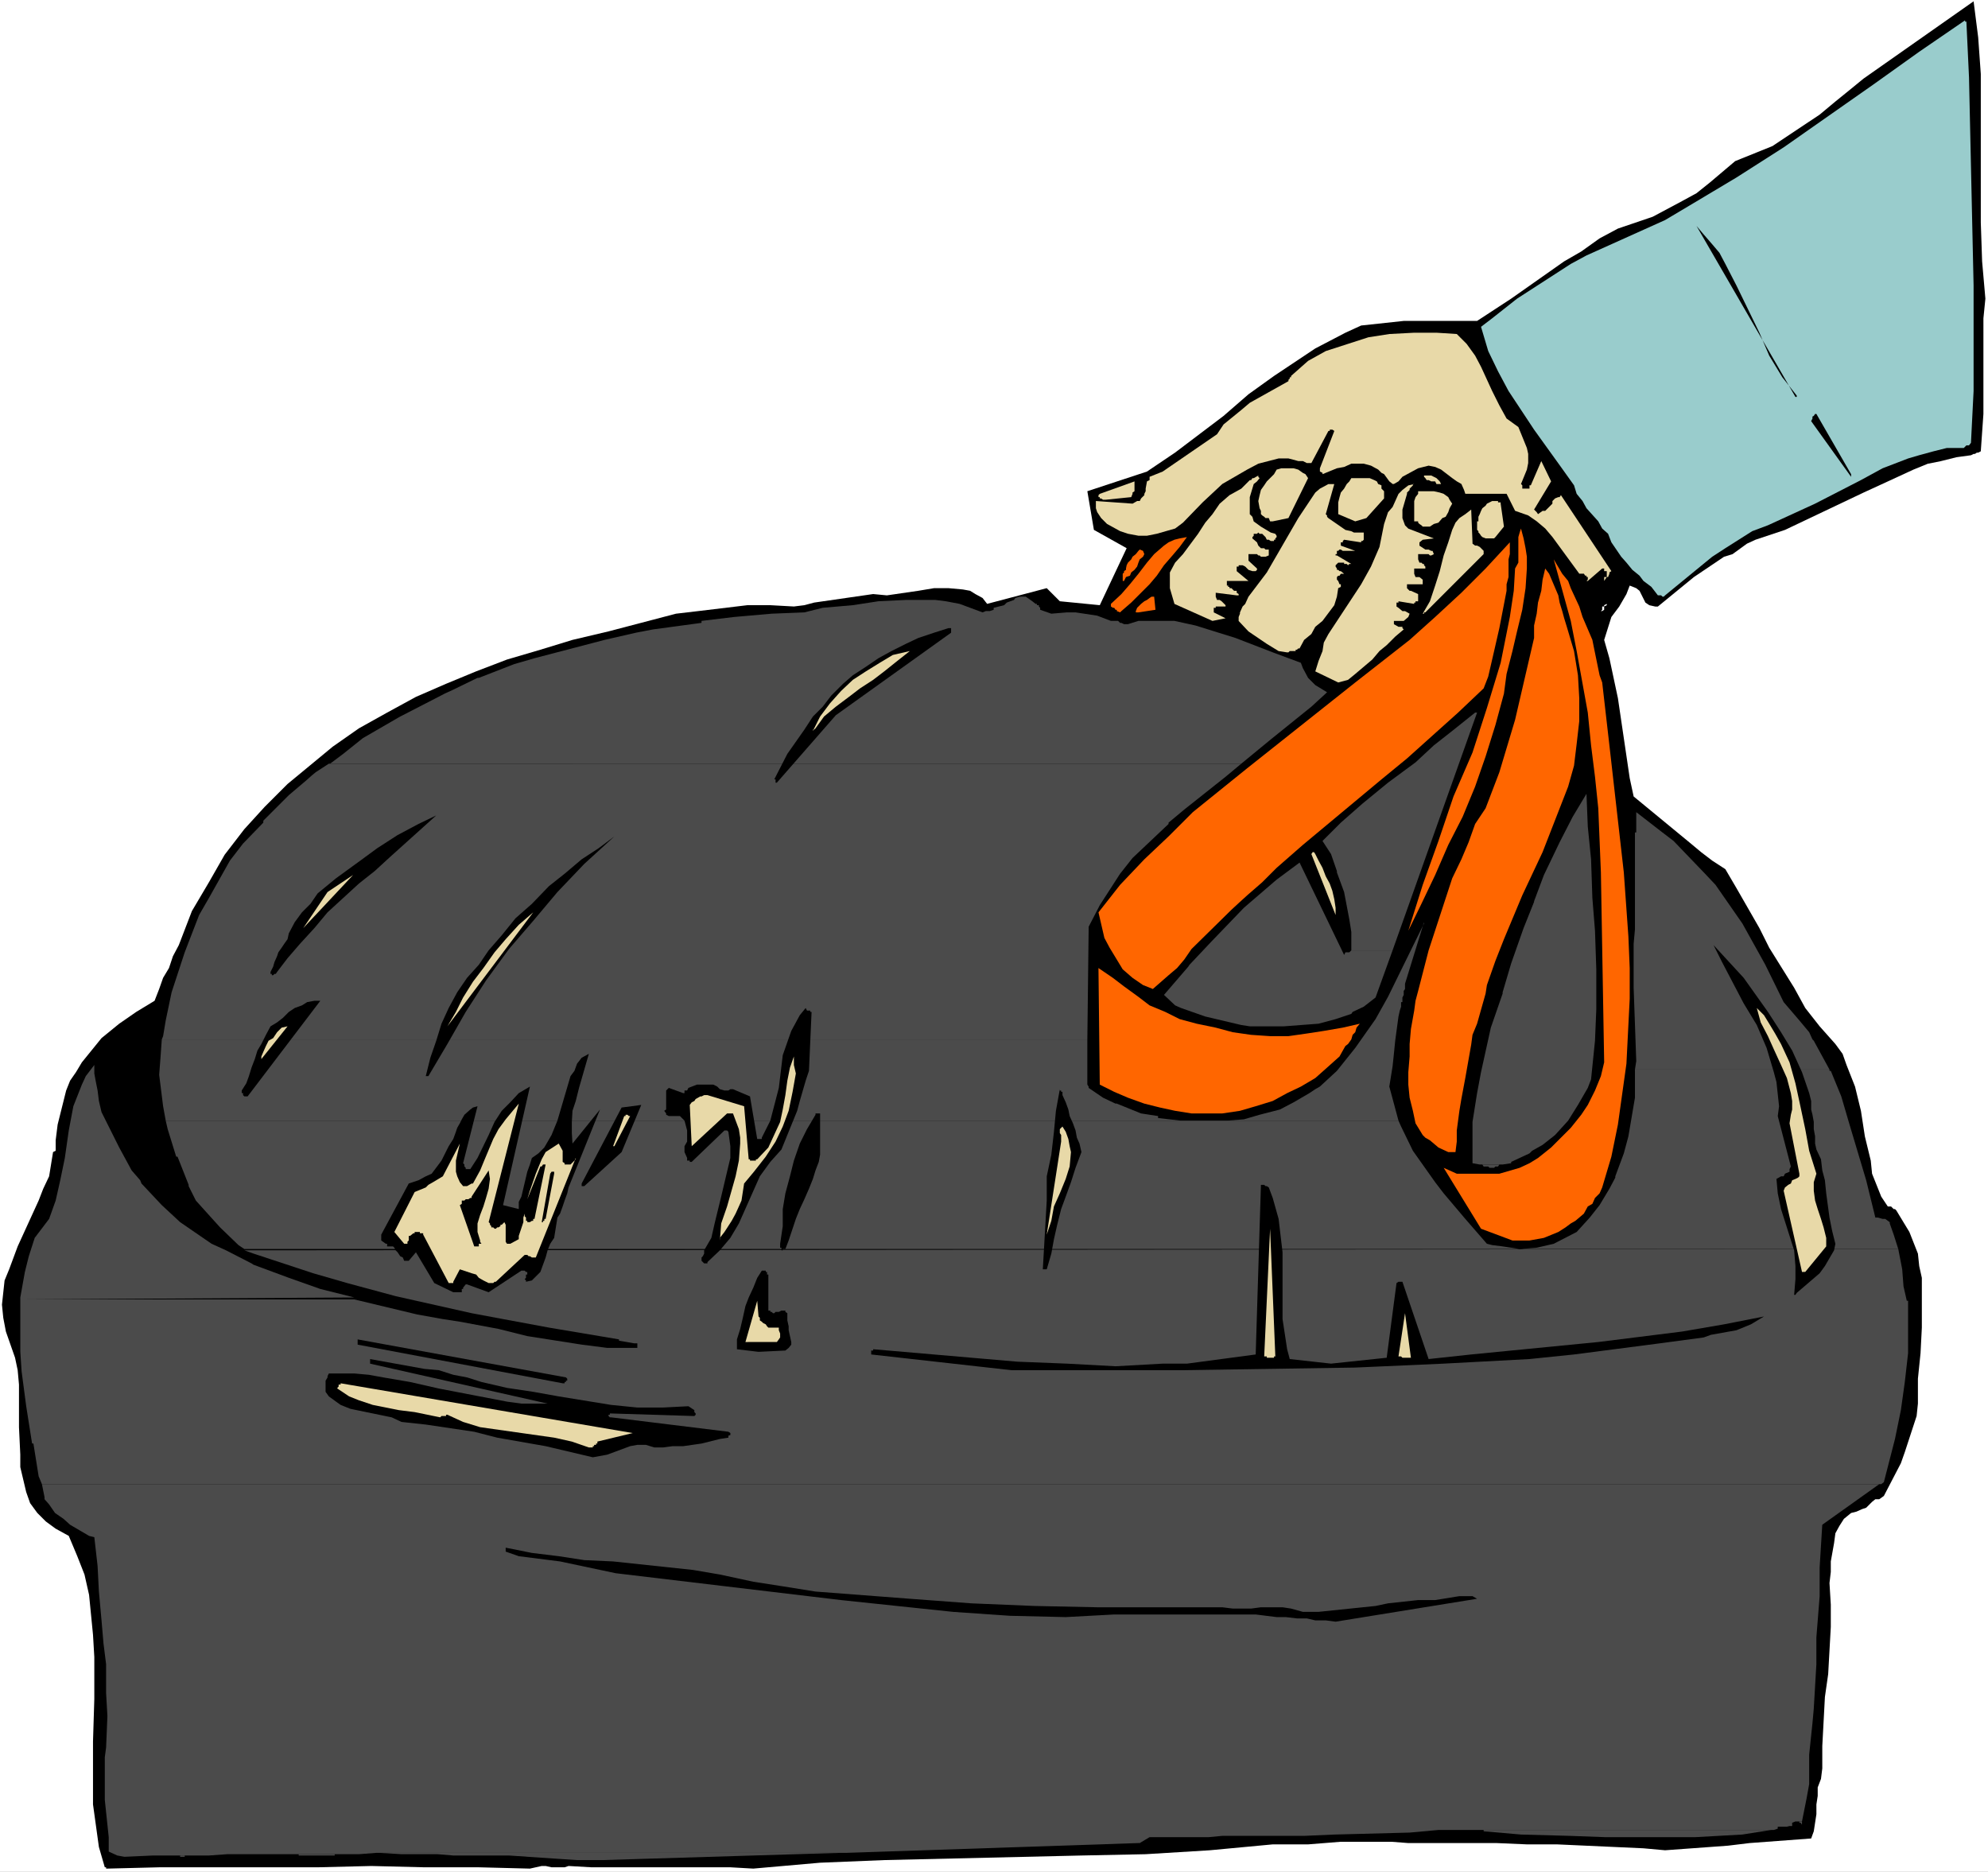
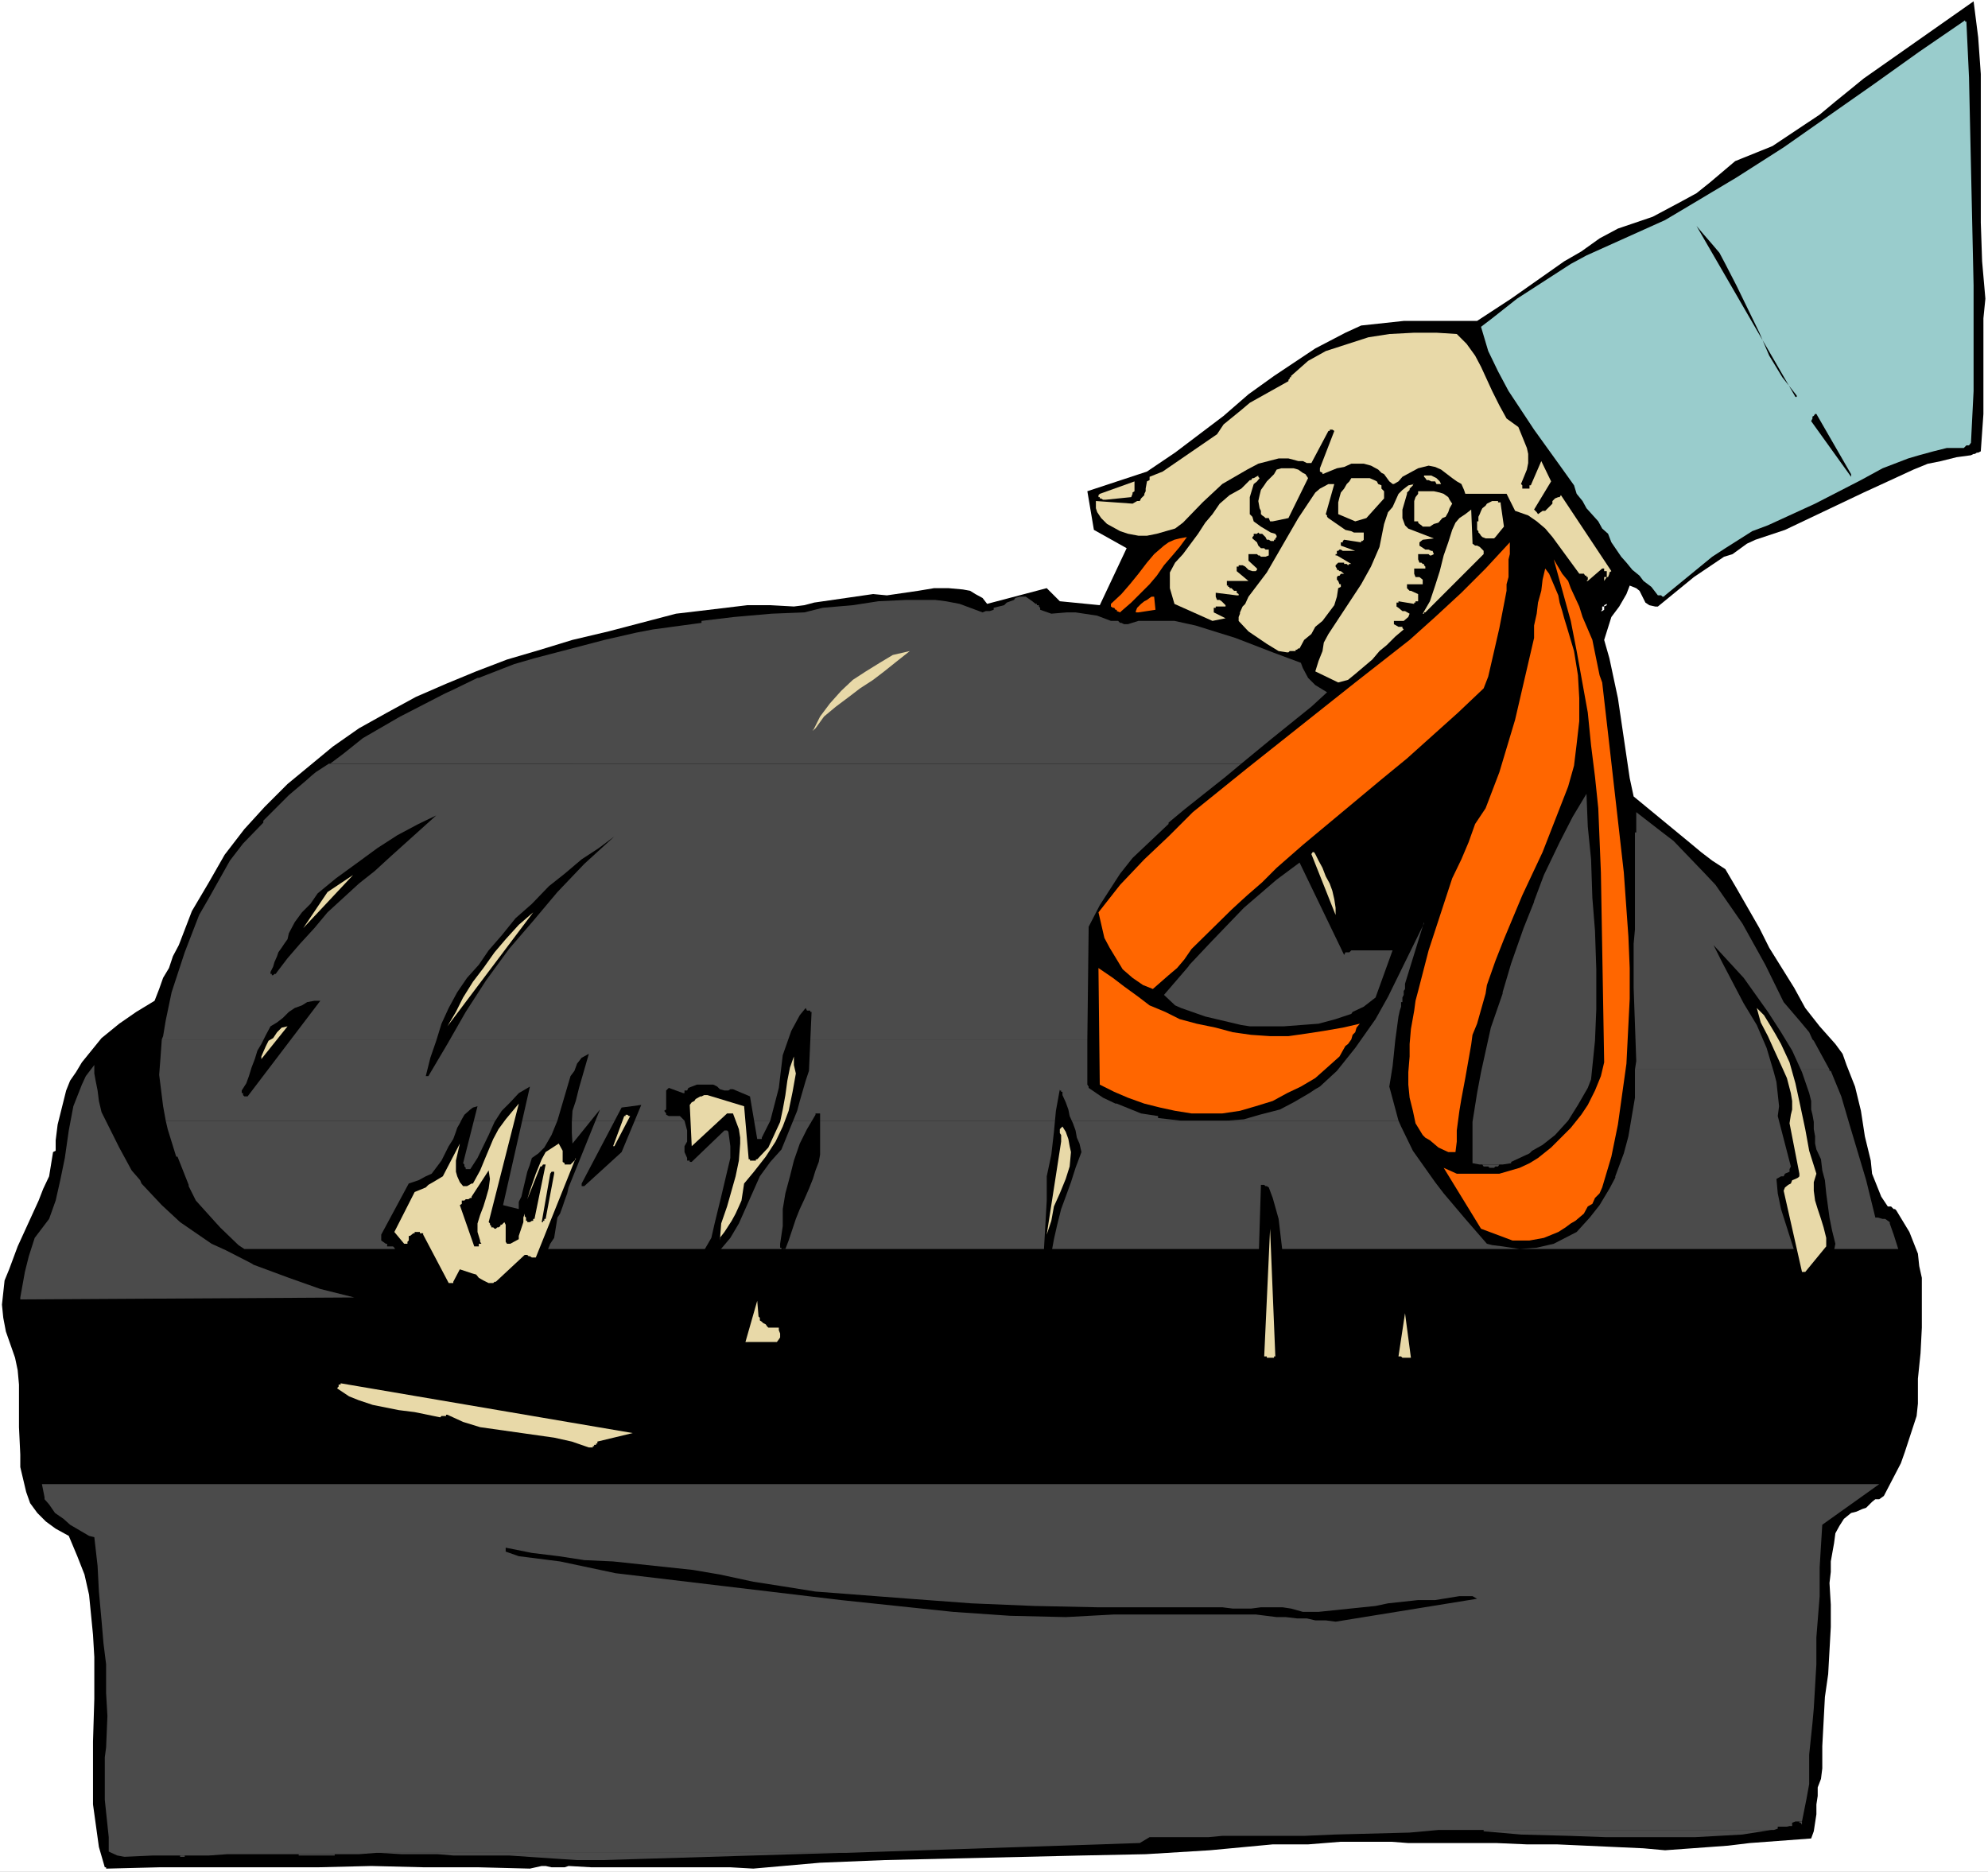
<svg xmlns="http://www.w3.org/2000/svg" xmlns:ns1="http://sodipodi.sourceforge.net/DTD/sodipodi-0.dtd" xmlns:ns2="http://www.inkscape.org/namespaces/inkscape" version="1.0" width="129.766mm" height="122.18mm" id="svg75" ns1:docname="Trash Can 48.wmf">
  <rect width="100%" height="100%" fill="#333333" stroke="none" />
  <ns1:namedview id="namedview75" pagecolor="#ffffff" bordercolor="#000000" borderopacity="0.25" ns2:showpageshadow="2" ns2:pageopacity="0.0" ns2:pagecheckerboard="0" ns2:deskcolor="#d1d1d1" ns2:document-units="mm" />
  <defs id="defs1">
    <pattern id="WMFhbasepattern" patternUnits="userSpaceOnUse" width="6" height="6" x="0" y="0" />
  </defs>
  <path style="fill:#ffffff;fill-opacity:1;fill-rule:evenodd;stroke:none" d="M 0,461.782 H 490.455 V 0 H 0 Z" id="path1" />
  <path style="fill:#000000;fill-opacity:1;fill-rule:evenodd;stroke:none" d="m 26.502,460.974 12.766,-0.323 h 39.107 l 13.251,-0.323 13.09,0.323 h 13.413 l 12.605,0.323 2.909,-0.646 h 0.97 l 1.454,0.323 h 3.232 l 0.97,-0.323 5.656,0.323 h 34.259 l 5.656,0.323 16.483,-1.454 15.837,-0.646 48.642,-1.131 15.837,-0.323 15.837,-0.969 15.514,-1.454 h 8.726 l 8.08,-0.646 h 12.443 l 4.202,0.323 h 21.816 l 7.434,0.323 h 7.434 l 21.331,0.969 5.333,0.485 15.514,-1.131 5.333,-0.646 15.19,-1.131 0.646,-1.777 0.646,-4.201 v -2.424 l 0.323,-2.1 v -2.1 l 0.808,-2.1 0.323,-2.585 v -5.494 l 0.646,-12.118 0.808,-5.655 0.646,-11.633 v -5.494 l -0.323,-5.332 0.323,-2.747 v -2.585 l 0.808,-4.524 0.323,-2.424 0.97,-1.777 1.131,-1.777 1.778,-1.454 1.293,-0.323 1.454,-0.646 0.97,-0.323 1.454,-1.454 0.808,-0.646 h 0.97 l 1.131,-0.808 4.202,-8.079 0.97,-2.747 2.909,-8.887 0.323,-3.07 v -6.14 l 0.646,-6.301 0.323,-6.301 v -12.28 l -0.646,-2.908 -0.323,-3.07 -2.101,-5.332 -3.232,-5.332 -0.323,-0.323 h -0.323 l -0.646,-0.646 h -0.808 l -1.616,-2.424 -2.262,-5.655 -0.323,-3.232 -1.454,-5.978 -0.97,-6.301 -1.454,-5.978 -2.101,-5.332 -0.97,-2.747 -1.778,-2.424 -3.878,-4.363 -3.555,-4.524 -2.747,-5.009 -6.141,-9.856 -2.424,-4.847 -5.656,-9.856 -2.747,-4.686 -3.232,-2.1 -2.747,-2.1 -2.909,-2.424 -13.736,-11.31 -0.97,-4.524 -2.909,-19.712 -2.101,-9.856 -1.293,-4.524 1.778,-5.655 1.939,-2.585 1.778,-3.07 0.808,-2.1 1.616,0.646 0.808,0.646 1.454,2.908 0.97,0.646 1.454,0.323 h 0.646 l 8.888,-7.271 7.434,-5.009 2.101,-0.646 3.555,-2.585 2.101,-0.969 7.272,-2.424 19.392,-9.21 5.979,-2.747 6.302,-2.908 3.555,-1.454 3.232,-0.646 3.878,-0.969 3.555,-0.485 0.646,-0.323 h 0.323 l 0.485,-0.323 h 0.323 l 0.646,-0.323 0.646,-9.21 V 78.526 l 0.485,-4.847 -0.808,-9.21 -0.323,-9.533 V 18.258 l -0.646,-9.048 -1.131,-8.887 -27.149,19.066 -3.555,2.908 -3.394,2.747 -3.878,3.232 -7.757,5.17 -3.878,2.585 -9.211,3.716 -6.302,5.332 -3.232,2.585 -3.555,1.939 -7.272,3.878 -8.565,2.908 -4.525,2.424 -4.525,3.232 -4.202,2.424 -13.09,9.21 -8.403,5.494 h -18.099 l -10.504,1.131 -3.878,1.777 -7.434,3.878 -10.181,6.786 -6.302,4.524 -6.141,5.332 -11.958,9.048 -6.949,4.686 -14.706,4.847 1.616,9.533 8.08,4.524 -6.626,14.057 -9.858,-0.969 -3.232,-3.232 -14.706,3.878 -1.131,-1.454 -1.778,-0.969 -1.293,-0.808 -1.778,-0.323 -3.555,-0.323 h -3.555 l -3.878,0.646 -7.757,1.131 -3.394,-0.323 -14.544,2.1 -2.424,0.646 -2.586,0.323 -5.818,-0.323 h -5.656 l -12.12,1.454 -5.494,0.646 -16.645,4.363 -8.888,2.1 -7.918,2.424 -8.242,2.424 -7.595,2.908 -7.434,3.07 -7.434,3.232 -7.11,3.878 -6.949,3.878 -6.464,4.524 -11.15,9.21 -5.656,5.655 -5.01,5.494 -4.848,6.301 -3.878,6.786 -4.202,7.109 -3.232,8.402 -1.454,2.747 -0.97,2.908 -1.454,2.424 -0.97,2.747 -1.131,2.908 -4.525,2.747 -4.202,2.908 -4.363,3.555 -4.848,5.978 -1.454,2.424 -1.454,2.1 -0.97,2.424 -2.101,8.402 -0.485,3.878 v 1.777 0.485 0.323 l -0.646,0.323 -0.97,5.978 -1.454,3.07 -1.131,2.908 -5.171,11.31 -2.101,5.655 -1.131,2.747 -0.646,5.978 0.323,3.232 0.646,3.393 1.131,3.232 1.131,3.232 0.646,3.07 0.323,3.555 v 10.502 l 0.323,6.786 v 3.07 l 1.454,6.14 0.97,2.747 1.778,2.424 2.101,2.1 2.424,1.777 3.232,1.777 2.101,5.009 1.778,4.524 1.131,5.009 0.97,9.856 0.323,5.494 v 10.341 l -0.323,10.502 v 15.511 l 1.454,10.502 1.454,5.009 h 0.323 v 0.323 z" id="path2" />
  <path style="fill:#4b4b4b;fill-opacity:1;fill-rule:evenodd;stroke:none" d="m 251.611,147.195 -1.131,0.323 -0.323,0.485 -1.778,0.646 -0.646,0.646 -2.586,0.646 v 0.485 l -0.97,0.323 h -0.646 -0.323 l -0.808,0.323 -5.656,-2.1 -3.394,-0.646 -2.586,-0.323 h -7.272 l -6.787,0.323 -6.302,0.969 -7.434,0.646 -4.525,1.131 -8.08,0.323 -9.211,0.808 -8.08,0.969 v 0.485 l -11.958,1.616 -4.202,0.808 -7.757,1.777 -17.291,4.524 -5.01,1.454 -8.726,3.393 h -0.323 l -5.979,2.908 -2.101,0.969 -10.342,5.332 -0.646,0.323 -9.211,5.332 -4.848,3.878 -3.232,2.424 H 306.232 l 7.272,-5.978 10.019,-8.079 3.878,-3.555 -2.909,-1.777 -1.778,-1.777 -1.293,-2.424 -0.485,-1.293 -6.949,-2.585 -9.211,-3.555 -9.858,-3.07 -5.171,-1.131 h -2.909 -2.101 -3.878 l -2.586,0.808 h -0.97 l -0.646,-0.323 h -0.323 l -0.485,-0.485 h -1.778 l -3.394,-1.293 -5.333,-0.808 h -2.101 l -3.878,0.323 -2.747,-0.969 v -0.485 l -0.323,-0.323 v -0.323 h -0.485 v -0.323 h -0.323 l -0.808,-0.646 -1.616,-1.131 z" id="path3" />
-   <path style="fill:#4b4b4b;fill-opacity:1;fill-rule:evenodd;stroke:none" d="m 363.923,175.794 -5.656,4.524 -4.525,3.555 -4.525,4.201 -6.787,5.009 -6.302,5.17 -5.333,4.686 -4.525,4.524 2.101,3.232 1.454,4.201 v 0.323 l 1.778,4.847 1.293,6.786 0.485,3.07 v 4.524 h 10.181 l 20.846,-58.652 z" id="path4" />
  <path style="fill:#4b4b4b;fill-opacity:1;fill-rule:evenodd;stroke:none" d="m 81.123,188.397 -3.232,2.1 -0.97,0.808 -1.454,1.293 -4.202,3.555 -6.302,6.301 v 0.485 l -5.01,5.17 -3.232,4.201 -5.171,9.21 -2.424,4.201 -3.555,9.21 -3.232,9.856 -1.454,6.948 -0.646,3.878 -0.323,0.808 H 268.256 l 0.323,-27.468 v -0.323 l 2.747,-5.332 5.01,-7.756 3.07,-3.878 8.888,-8.402 v -0.323 l 3.878,-3.232 10.181,-8.079 3.878,-3.232 z" id="path5" />
  <path style="fill:#4b4b4b;fill-opacity:1;fill-rule:evenodd;stroke:none" d="m 403.676,200.353 v 5.009 h -0.323 v 2.747 21.166 l -0.323,3.555 v 10.826 l 0.646,18.096 -0.323,2.1 h 47.995 l -3.878,-7.109 -0.323,-0.323 -0.808,-1.777 -2.424,-2.908 -3.878,-4.524 -4.525,-9.21 -5.656,-10.179 -6.626,-9.533 -2.586,-2.747 -7.757,-8.079 -2.747,-2.1 z" id="path6" />
  <path style="fill:#4b4b4b;fill-opacity:1;fill-rule:evenodd;stroke:none" d="m 39.915,256.42 -0.323,4.524 -0.323,4.201 0.97,7.756 0.646,3.555 H 345.016 l -2.262,-8.402 0.808,-5.009 0.323,-3.07 0.323,-3.232 0.808,-5.978 0.323,-1.454 0.323,-0.969 v -1.131 h 0.323 v -1.131 l 0.323,-0.646 v -0.969 l 0.323,-0.485 v -1.293 l 4.686,-15.188 v 0.323 l -8.888,18.096 -3.07,5.494 -5.01,7.109 -4.525,5.655 -4.202,3.878 -1.131,0.646 -1.454,0.969 -3.878,2.262 -3.394,1.777 -5.01,1.293 -3.878,1.131 -4.202,0.323 h -11.312 l -5.656,-0.646 v -0.485 l -4.202,-0.646 -5.979,-2.424 h -0.323 l -3.07,-1.454 -3.555,-2.424 v -0.323 l -0.323,-0.485 v -11.149 z" id="path7" />
  <path style="fill:#4b4b4b;fill-opacity:1;fill-rule:evenodd;stroke:none" d="m 391.395,195.829 -3.394,5.655 -3.232,6.301 -3.878,8.079 -2.424,6.463 v 0.162 l -2.586,6.463 -3.07,8.725 -2.101,7.109 v 0.323 l -2.909,8.402 -2.424,10.987 -0.97,5.17 -1.131,7.109 v 1.131 6.301 2.747 l 1.778,0.323 h 5.656 l 2.101,-0.323 v -0.323 l 4.525,-2.1 0.646,-0.646 2.586,-1.454 3.07,-2.424 3.232,-3.555 2.424,-3.878 2.424,-4.201 0.808,-2.1 0.97,-9.533 0.323,-7.756 v -9.856 l -0.323,-9.533 -0.646,-8.079 -0.323,-9.533 -0.808,-8.079 z" id="path8" />
  <path style="fill:#4b4b4b;fill-opacity:1;fill-rule:evenodd;stroke:none" d="m 403.353,263.852 v 6.948 l -1.616,9.533 -1.131,4.201 -2.101,5.655 v 0.323 l -1.454,2.747 -2.424,4.039 -2.424,3.07 -3.232,3.555 -5.656,2.908 -4.202,0.969 -4.202,0.323 -4.202,-0.646 -2.586,-0.323 -1.293,-0.323 -5.333,-6.14 -5.333,-6.301 -2.101,-2.747 -5.494,-7.756 -2.909,-5.978 -0.646,-1.454 H 40.885 l 0.485,2.1 2.101,6.786 h 0.323 l 2.747,6.948 v 0.323 l 1.778,3.555 2.909,3.232 3.07,3.393 4.525,4.363 1.454,0.969 H 468.316 l -1.131,-3.555 -0.97,-2.747 v -0.323 l -1.131,-0.808 h -0.646 l -1.131,-0.323 h -0.646 l -2.262,-9.21 -4.202,-14.057 -1.939,-6.625 -2.586,-6.301 h -0.323 v -0.323 z" id="path9" />
  <path style="fill:#4b4b4b;fill-opacity:1;fill-rule:evenodd;stroke:none" d="m 23.27,262.721 -2.101,2.747 -0.97,2.1 -2.101,5.332 -1.131,5.978 -0.97,6.786 -1.131,5.494 -1.131,5.009 -1.616,4.524 -3.555,4.686 -1.454,4.524 -0.97,3.878 -1.131,6.301 v 0.485 l 82.416,-0.485 -8.403,-2.1 -7.757,-2.747 -8.726,-3.232 -0.485,-0.323 -6.302,-3.232 -3.555,-1.616 -7.757,-5.332 -4.525,-4.201 -5.01,-5.332 -0.323,-0.808 -2.101,-2.424 -3.07,-5.655 -4.363,-8.725 -0.646,-2.747 -0.323,-2.585 -0.485,-2.424 -0.323,-1.777 z" id="path10" />
-   <path style="fill:#4b4b4b;fill-opacity:1;fill-rule:evenodd;stroke:none" d="m 5.01,320.565 v 0.323 12.603 l 0.323,4.847 1.131,8.563 1.454,9.21 h 0.323 l 1.293,8.079 0.808,1.939 H 464.115 l 0.646,-0.485 2.747,-10.664 1.454,-7.109 0.97,-6.948 0.808,-7.109 v -12.926 h -0.323 l -0.808,-3.555 -0.323,-4.201 -0.97,-5.009 -408.04,0.323 2.262,0.808 14.706,4.847 8.403,2.424 11.958,3.232 18.746,4.201 7.757,1.454 11.312,2.1 17.291,2.908 v 0.323 l 3.717,0.646 h 0.808 v 1.131 h 0.323 -7.757 l -6.302,-0.808 -13.413,-2.1 -7.11,-1.777 -9.534,-1.777 -4.202,-0.646 -6.302,-1.131 -15.514,-3.716 z" id="path11" />
  <path style="fill:#4b4b4b;fill-opacity:1;fill-rule:evenodd;stroke:none" d="m 93.728,457.096 5.333,0.323 h 8.888 l 3.878,0.323 h 13.736 l 11.958,0.808 4.848,0.323 h 6.302 l 58.499,-1.777 z" id="path12" />
  <path style="fill:#4b4b4b;fill-opacity:1;fill-rule:evenodd;stroke:none" d="m 333.38,234.446 -0.485,0.485 h -0.323 -0.646 l -0.323,0.646 -10.989,-22.782 -5.656,4.201 -8.08,6.948 -8.08,8.402 -5.333,5.655 -0.323,0.485 -5.979,6.948 2.747,2.585 1.454,0.646 5.979,2.1 8.888,2.1 2.101,0.323 h 8.403 l 8.565,-0.646 4.202,-1.131 3.878,-1.293 0.323,-0.485 2.747,-1.293 2.909,-2.262 4.202,-11.633 z" id="path13" />
  <path style="fill:#4b4b4b;fill-opacity:1;fill-rule:evenodd;stroke:none" d="m 366.024,451.441 v 0.323 l 9.211,0.808 11.958,0.323 8.888,0.323 h 22.139 l 11.635,-0.646 7.11,-1.131 z" id="path14" />
  <path style="fill:#4b4b4b;fill-opacity:1;fill-rule:evenodd;stroke:none" d="m 443.915,449.341 v 0.323 h 0.323 l 0.323,0.485 v -0.485 -0.323 z" id="path15" />
  <path style="fill:#4b4b4b;fill-opacity:1;fill-rule:evenodd;stroke:none" d="m 365.054,287.281 h 0.323 0.323 l 0.323,0.485 h 0.485 0.323 0.323 l 0.323,0.323 h 0.323 0.323 0.485 l 0.323,-0.323 h 0.323 0.323 l 0.323,-0.485 h 0.323 z" id="path16" />
  <path style="fill:#4b4b4b;fill-opacity:1;fill-rule:evenodd;stroke:none" d="m 10.342,366.13 0.646,3.232 v 0.485 l 1.131,1.293 1.454,2.1 2.101,1.454 1.616,1.454 4.686,2.747 1.293,0.323 0.808,7.109 0.323,6.301 0.646,7.109 0.485,5.655 0.646,5.17 v 7.109 l 0.323,5.655 -0.323,7.756 -0.323,2.424 v 10.502 l 0.97,9.21 v 3.555 l 2.101,0.969 1.778,0.323 7.11,-0.323 h 1.778 11.958 l 4.525,-0.323 H 88.557 l 4.202,-0.323 H 208.625 l 72.235,-2.424 h 0.323 l 2.424,-1.454 h 14.544 l 3.394,-0.323 h 20.2 l 7.434,-0.323 18.584,-0.485 7.11,-0.646 h 82.739 l 0.97,-0.323 v -0.485 h 1.778 0.485 l 0.646,-0.162 h 0.323 0.323 v -0.808 l 0.808,-0.323 h 1.616 l 1.131,-5.655 0.646,-3.555 v -4.524 -2.747 l 0.485,-4.686 0.323,-3.07 0.323,-3.555 0.646,-10.987 v -6.625 l 0.808,-10.179 v -7.109 l 0.646,-10.502 14.059,-10.018 z" id="path17" />
  <path style="fill:#4b4b4b;fill-opacity:1;fill-rule:evenodd;stroke:none" d="m 69.811,457.42 h 0.646 0.808 1.778 0.646 v 0.323 h 0.808 7.272 0.808 v -0.323 h 1.778 0.646 0.646 0.808 z" id="path18" />
  <path style="fill:#4b4b4b;fill-opacity:1;fill-rule:evenodd;stroke:none" d="m 42.662,457.743 h 0.485 0.323 0.323 0.646 v 0.323 h 1.131 v -0.323 h 1.293 0.808 1.778 0.646 z" id="path19" />
  <path style="fill:#000000;fill-opacity:1;fill-rule:evenodd;stroke:none" d="m 329.502,400.06 34.906,-5.655 -1.131,-0.646 h -3.232 l -5.979,0.969 h -4.202 l -7.434,0.808 -3.07,0.646 -14.059,1.454 h -3.878 l -2.909,-0.808 -2.101,-0.323 h -5.333 l -2.424,0.323 h -4.525 l -2.586,-0.323 h -30.866 l -15.514,-0.323 -15.514,-0.646 -15.19,-1.131 -23.27,-1.777 -8.08,-1.293 -7.272,-1.131 -8.242,-1.777 -6.626,-1.131 -19.715,-2.1 -7.11,-0.323 -6.302,-0.969 -6.626,-0.808 -6.464,-1.293 v 0.969 l 3.232,1.131 10.181,1.293 13.736,2.908 55.59,6.625 27.634,2.908 14.059,0.969 13.736,0.323 11.958,-0.646 h 34.906 l 5.171,0.646 h 2.262 l 2.747,0.323 h 2.424 l 2.101,0.485 h 2.586 z" id="path20" />
  <path style="fill:#000000;fill-opacity:1;fill-rule:evenodd;stroke:none" d="m 146.248,359.505 3.555,-0.646 5.656,-2.1 1.778,-0.323 h 2.101 l 2.101,0.646 h 2.101 l 2.424,-0.323 h 2.586 l 4.525,-0.646 4.525,-1.131 2.101,-0.323 v -0.485 l 0.485,-0.162 v -0.485 l -0.485,-0.323 -28.926,-3.555 h -0.323 l -0.323,-0.323 v -0.323 h 0.323 v -0.323 l 20.846,0.646 0.323,-0.323 v -0.323 l -0.323,-0.323 v -0.485 l -1.454,-0.969 -6.302,0.323 h -6.302 l -6.464,-0.646 -12.928,-2.1 -6.302,-1.131 -6.464,-0.969 -6.302,-1.454 -3.555,-1.131 -3.394,-0.646 -3.555,-1.131 -3.555,-0.323 -13.413,-2.424 v 1.131 l 43.794,9.856 h -6.464 l -3.555,-0.485 -16.806,-3.232 -7.11,-1.616 -6.626,-1.131 -3.555,-0.646 -3.555,-0.323 h -6.302 l -0.323,0.646 v 0.323 l -0.485,0.808 v 2.747 l 0.808,1.131 1.778,1.293 1.131,0.808 2.424,0.969 10.181,2.1 2.424,1.131 5.979,0.646 11.958,1.777 5.656,1.454 11.958,2.1 z" id="path21" />
  <path style="fill:#e8d9a8;fill-opacity:1;fill-rule:evenodd;stroke:none" d="m 145.278,357.081 h 0.97 v -0.323 h 0.323 v -0.323 h 0.485 v -0.323 h 0.323 v -0.485 l 8.726,-2.1 -72.074,-12.28 v 0.323 h -0.485 v 0.485 l -0.323,0.323 v 0.162 l 2.909,1.939 2.424,0.969 3.394,1.131 6.464,1.293 3.878,0.485 6.302,1.293 0.323,-0.323 h 1.131 v -0.323 h 0.323 l 3.878,1.777 4.202,1.293 18.261,2.585 4.363,0.969 z" id="path22" />
  <path style="fill:#ffffff;fill-opacity:1;fill-rule:evenodd;stroke:none" d="m 160.307,354.011 h 0.323 0.808 0.323 0.323 z" id="path23" />
  <path style="fill:#000000;fill-opacity:1;fill-rule:evenodd;stroke:none" d="m 138.814,341.247 h 0.485 v -0.323 h 0.323 v -0.323 h 0.323 v -0.485 l -0.323,-0.323 -51.389,-9.371 v 0.646 0.323 0.323 z" id="path24" />
  <path style="fill:#000000;fill-opacity:1;fill-rule:evenodd;stroke:none" d="m 249.51,338.016 h 42.339 l 42.501,-0.646 21.816,-0.969 21.17,-1.131 10.989,-1.131 21.17,-2.747 10.827,-1.454 1.778,-0.646 6.302,-1.131 3.555,-1.454 3.232,-1.939 -9.858,1.939 -10.342,1.777 -20.685,2.585 -31.35,3.07 -10.504,1.131 -6.464,-19.066 h -0.97 l -0.485,0.323 -2.424,18.42 -13.736,1.454 -10.181,-1.131 -0.646,-2.424 -1.131,-7.432 v -5.332 -11.149 l -0.97,-8.24 -1.454,-5.17 -0.97,-2.585 -0.485,-0.323 h -0.323 l -0.323,-0.323 h -0.808 l -1.293,41.848 -16.968,2.262 h -5.979 l -11.635,0.646 -11.958,-0.646 -12.282,-0.485 -35.552,-3.07 v 0.323 h -0.485 v 0.969 z" id="path25" />
  <path style="fill:#e8d9a8;fill-opacity:1;fill-rule:evenodd;stroke:none" d="m 313.019,334.946 h 0.323 0.162 0.485 0.323 v -0.323 h 0.323 l -1.293,-31.507 -1.454,31.507 h 0.323 0.323 v 0.323 z" id="path26" />
  <path style="fill:#e8d9a8;fill-opacity:1;fill-rule:evenodd;stroke:none" d="m 345.985,334.946 h 0.323 0.323 0.485 0.323 0.323 0.323 l -1.454,-10.987 -1.616,10.664 h 0.323 0.323 z" id="path27" />
  <path style="fill:#000000;fill-opacity:1;fill-rule:evenodd;stroke:none" d="m 187.133,333.491 6.626,-0.323 0.808,-0.646 0.646,-0.808 v -0.646 l -0.323,-1.454 -0.323,-1.454 v -0.969 l -0.323,-1.454 v -0.969 -0.808 l -0.485,-0.323 v -0.323 h -0.646 -0.323 l -0.646,0.323 h -0.808 l -0.323,0.323 h -0.323 l -0.323,-0.323 h -0.323 v -0.323 h -0.485 v -8.887 h -0.323 v -0.323 -0.323 h -0.323 v -0.323 h -0.323 -0.323 -0.323 l -1.131,1.777 -0.97,2.424 -1.131,2.424 -0.808,2.1 -0.646,2.908 -0.646,2.747 -0.808,2.585 v 2.424 z" id="path28" />
  <path style="fill:#e8d9a8;fill-opacity:1;fill-rule:evenodd;stroke:none" d="m 184.709,331.068 h 6.302 0.323 0.323 l 0.485,-0.646 0.323,-0.485 v -0.323 -0.646 l -0.323,-0.808 v -0.646 h -0.485 -0.323 -0.323 -0.323 -0.323 -0.323 -0.485 l -0.323,-0.323 -0.323,-0.485 -0.646,-0.323 -0.323,-0.323 -0.485,-0.323 v -0.646 l -0.323,-0.323 -0.323,-3.878 -2.909,10.179 h 0.485 z" id="path29" />
  <path style="fill:#000000;fill-opacity:1;fill-rule:evenodd;stroke:none" d="m 443.268,318.95 5.656,-4.847 1.293,-1.777 2.262,-3.878 0.323,-1.616 -0.808,-3.232 -0.646,-3.232 -0.808,-5.978 -0.323,-3.232 -0.646,-2.424 -0.323,-2.747 -1.131,-2.424 -0.323,-1.454 v -1.777 l -0.323,-1.777 v -1.777 l -0.323,-1.777 -0.323,-1.293 v -2.1 l -0.485,-1.939 -1.778,-5.17 -2.424,-5.332 -2.747,-4.524 -3.232,-5.009 -5.979,-8.402 -7.434,-8.079 2.101,4.201 5.333,10.179 3.232,5.332 2.424,5.655 1.778,5.978 0.646,2.424 0.646,5.978 -0.323,2.424 3.232,12.441 -0.323,0.646 v 0.646 l -1.131,0.485 -0.323,0.646 h -0.646 l -1.131,0.646 0.323,3.555 0.808,3.878 3.232,10.179 0.323,3.878 v 3.232 l -0.323,3.878 h 0.323 z" id="path30" />
  <path style="fill:#000000;fill-opacity:1;fill-rule:evenodd;stroke:none" d="m 111.827,318.788 h 2.101 v -0.808 h 0.323 v -0.323 l 0.646,-0.808 h 0.323 l 5.333,1.939 8.08,-5.332 h 0.808 l 0.323,0.323 h 0.323 v 0.646 h -0.323 v 0.808 l -0.323,0.323 0.323,0.323 v 0.323 l 1.454,-0.323 2.101,-2.1 1.293,-3.555 0.485,-1.777 0.646,-1.616 0.97,-1.454 0.808,-5.009 0.646,-0.969 0.646,-1.777 0.485,-1.454 0.646,-1.777 0.323,-1.454 7.757,-19.227 -6.787,8.402 -0.162,-2.585 v -2.747 l 0.162,-2.747 0.808,-2.424 0.808,-3.232 2.424,-8.402 -1.778,0.969 -1.131,1.454 -0.646,1.777 -0.97,1.293 -3.232,10.987 -1.454,3.555 -1.778,3.07 -1.454,1.454 -1.616,1.131 -0.485,1.616 -0.646,1.777 -1.454,6.14 -0.646,1.293 v 1.777 l -3.878,-0.969 6.626,-29.245 -2.747,1.616 -2.101,2.262 -2.101,2.1 -1.778,2.747 -1.454,3.232 -2.747,5.655 -1.778,2.747 h -1.131 v -0.323 l -0.323,-0.323 v -0.485 l -0.323,-0.323 3.555,-14.057 -1.131,0.323 -0.646,0.485 -1.454,1.293 -0.646,1.131 -0.485,0.969 -0.646,1.131 -0.323,0.969 -0.646,1.777 -1.131,1.777 -1.778,3.555 -2.424,3.232 -1.454,0.646 -1.778,0.969 -2.424,0.808 -6.787,12.603 v 1.454 l 1.131,0.808 h 0.323 v 0.646 h 0.485 0.646 0.323 l 0.323,0.323 0.323,0.646 0.485,0.485 0.646,0.969 0.646,0.323 0.323,0.808 h 1.131 l 1.778,-2.1 4.525,7.594 z" id="path31" />
  <path style="fill:#e8d9a8;fill-opacity:1;fill-rule:evenodd;stroke:none" d="m 111.827,316.203 1.616,-3.07 2.909,0.969 1.131,0.323 0.646,0.808 1.131,0.646 1.293,0.646 h 1.131 l 0.323,-0.323 h 0.323 l 7.11,-6.625 h 0.646 l 0.323,0.323 h 0.323 l 0.485,0.323 h 0.97 l 9.858,-24.559 v 0.323 l -1.293,1.293 h -1.454 v -0.323 l -0.485,-0.323 v -2.747 l -0.97,-1.777 -3.232,2.1 -0.97,1.777 -1.454,3.555 -1.454,4.201 -0.646,2.1 3.232,-8.079 h 0.323 l 0.323,-0.485 h 0.646 l -2.747,13.411 h -0.323 v 0.485 h -0.323 l -0.485,0.323 h -0.646 v -0.323 h -0.323 v -0.808 l -0.323,-0.323 v -0.646 l -0.323,0.969 v 1.131 l -1.131,3.393 v 0.808 l -2.101,1.131 h -0.808 l -0.323,-0.485 v -4.201 l -0.323,-0.646 -0.646,0.646 h -0.323 v 0.323 l -0.485,0.323 h -0.323 l -0.323,0.323 h -0.323 l -0.323,-0.323 h -0.485 v -0.323 l -0.323,-0.323 v -0.323 l -0.323,-0.323 7.434,-29.245 -3.232,3.878 -1.778,2.424 -1.293,2.424 -2.101,5.009 -1.131,2.747 -1.778,3.232 h -0.323 l -1.131,0.646 h -0.97 l -0.808,-0.969 -0.646,-1.454 -0.323,-1.131 v -2.747 l 0.97,-4.201 -4.202,8.079 -2.424,1.454 -1.131,0.646 -0.646,0.646 -2.747,1.131 -5.01,9.856 2.424,2.908 h 0.485 0.323 v -0.485 l 0.323,-0.323 v -1.131 h 0.323 l 0.808,-0.646 h 0.323 v -0.323 h 1.293 v 0.323 h 0.808 v 0.323 l 6.302,11.957 h 1.131 z" id="path32" />
  <path style="fill:#e8d9a8;fill-opacity:1;fill-rule:evenodd;stroke:none" d="m 445.369,313.779 5.171,-6.301 v -2.1 l -0.646,-2.585 -0.646,-2.1 -0.808,-2.424 -0.646,-2.1 -0.323,-2.424 v -2.1 l 0.646,-2.1 -1.778,-5.655 -0.97,-5.332 -1.131,-5.332 -1.293,-5.978 -1.454,-5.17 -2.101,-4.524 -1.454,-2.585 -1.454,-2.424 -1.293,-2.1 -1.778,-1.777 0.97,3.555 1.778,3.393 1.454,3.232 1.778,3.878 1.454,3.232 0.97,3.716 0.323,1.939 v 2.1 l -0.323,1.293 -0.323,2.1 2.424,12.441 v 0.646 l -0.323,0.323 -0.646,0.323 -0.808,0.323 -0.323,0.808 -0.646,0.323 -0.808,0.646 -0.323,0.808 4.525,20.035 z" id="path33" />
  <path style="fill:#000000;fill-opacity:1;fill-rule:evenodd;stroke:none" d="m 258.237,313.133 1.131,-3.878 0.646,-3.555 0.808,-3.555 0.97,-3.878 1.131,-3.07 1.293,-3.555 1.131,-3.555 1.454,-3.878 -0.485,-2.1 -0.646,-1.454 -0.323,-1.777 -0.646,-1.777 -0.808,-1.777 -0.323,-1.616 -0.646,-1.777 -0.808,-1.777 v -0.485 -0.323 h -0.323 v -0.323 h -0.323 v -0.323 l -0.97,5.332 -0.485,5.17 -0.646,5.655 -1.131,5.332 v 5.978 l -0.323,5.655 -0.323,5.655 -0.323,5.655 h 0.323 0.323 z" id="path34" />
  <path style="fill:#000000;fill-opacity:1;fill-rule:evenodd;stroke:none" d="m 174.528,311.356 3.07,-2.908 2.586,-3.07 2.101,-3.555 5.171,-11.633 2.586,-3.555 2.747,-3.07 3.878,-9.533 0.646,-2.424 1.454,-5.009 0.808,-2.424 0.646,-14.542 h -0.323 v -0.323 h -0.808 l -0.323,-0.646 -1.454,1.777 -2.101,3.878 -2.101,5.978 -0.97,8.079 -2.101,8.079 -2.101,4.201 v 0.323 h -1.131 l -1.778,-10.502 -4.202,-1.777 h -0.646 l -0.485,0.323 h -0.97 l -1.131,-0.323 -0.646,-0.646 -0.97,-0.485 h -4.04 l -2.101,0.808 -0.323,0.646 h -0.646 v 0.323 0.323 h -0.323 l -3.555,-1.293 -0.646,0.646 v 4.686 l -0.485,0.323 0.485,0.646 v 0.323 l 0.646,0.323 h 2.747 l 1.131,1.131 0.646,2.424 v 2.747 l -0.646,1.131 v 1.454 l 0.646,1.454 v 0.323 0.323 h 0.646 v 0.323 h 0.485 l 8.08,-7.756 h 0.646 l 0.323,0.323 0.485,3.555 v 2.908 l -0.808,3.393 -1.454,6.14 -1.616,6.625 -0.808,3.555 -1.778,3.07 v 0.808 l -0.323,0.646 -0.323,0.323 v 0.808 l 0.646,0.646 h 0.808 z" id="path35" />
  <path style="fill:#000000;fill-opacity:1;fill-rule:evenodd;stroke:none" d="m 193.758,308.124 0.808,-2.1 0.97,-2.908 0.808,-2.424 0.97,-2.424 1.131,-2.424 1.131,-2.585 0.97,-2.424 0.646,-2.1 0.808,-2.1 0.323,-1.777 v -1.777 -1.454 -1.616 -1.777 -1.777 -1.777 h -0.323 -0.808 v 0.323 l -2.101,3.555 -1.778,3.555 -1.454,4.201 -0.97,3.878 -1.131,4.201 -0.646,3.878 v 4.201 l -0.646,4.363 v 0.646 0.323 h 0.323 v 0.323 0.323 h 0.323 v -0.323 z" id="path36" />
  <path style="fill:#000000;fill-opacity:1;fill-rule:evenodd;stroke:none" d="m 118.129,307.478 v -0.646 h 0.323 0.323 l -0.323,-0.485 v -0.323 l -0.646,-2.1 v -2.1 l 0.646,-2.1 0.808,-2.1 0.646,-2.1 0.646,-2.262 0.323,-2.424 -0.323,-2.1 -4.202,6.463 v 0.323 h -0.323 l -0.485,0.323 h -0.323 -0.323 l -0.323,0.323 h -0.323 -0.323 v 0.323 0.485 l -0.485,0.323 3.555,10.179 h 0.485 0.323 z" id="path37" />
  <path style="fill:#e8d9a8;fill-opacity:1;fill-rule:evenodd;stroke:none" d="m 177.598,305.377 1.131,-1.454 1.778,-2.747 0.97,-1.777 0.808,-1.777 0.646,-1.454 0.646,-4.201 2.424,-2.908 2.909,-3.716 2.424,-3.716 1.778,-3.716 1.454,-3.878 0.97,-4.686 0.808,-4.524 -0.485,-2.1 v -2.1 l -0.97,2.747 -0.646,3.232 -0.485,3.555 -0.646,3.555 -0.646,3.07 -2.909,6.301 -2.747,2.908 h -0.323 v 0.323 h -0.646 v 0.323 -0.323 h -0.808 v -0.323 h -0.323 l -1.131,-13.088 -9.05,-2.747 h -0.808 l -0.646,0.323 h -0.323 l -1.131,0.646 -0.323,0.485 -0.646,0.323 -0.485,0.646 0.485,10.179 8.726,-8.079 h 1.131 0.323 l 1.454,3.878 0.323,2.1 v 1.454 l -0.323,4.201 -0.808,3.878 -2.101,7.432 -1.454,4.201 -0.323,4.201 v -0.323 z" id="path38" />
  <path style="fill:#ff6600;fill-opacity:1;fill-rule:evenodd;stroke:none" d="m 373.134,306.024 h 4.202 l 3.555,-0.646 3.555,-1.454 1.778,-1.131 1.293,-0.969 1.131,-0.646 2.101,-1.777 0.97,-1.777 1.131,-0.646 0.646,-1.454 1.131,-1.131 0.646,-1.454 2.262,-7.594 1.616,-7.917 2.101,-15.027 0.808,-15.996 v -7.594 l -0.323,-7.756 -1.131,-15.834 -3.555,-31.346 -1.778,-15.511 -0.646,-1.777 -1.454,-7.109 -0.323,-1.616 -2.424,-5.655 -0.808,-2.585 -2.101,-4.524 -0.646,-1.777 -1.454,-1.777 -2.101,-3.555 4.202,15.188 1.454,7.432 2.747,15.188 0.808,8.079 0.97,7.756 0.808,7.756 0.646,15.834 0.808,46.857 -0.808,3.393 -1.454,3.555 -1.778,3.555 -1.616,2.424 -2.586,3.232 -4.848,4.847 -3.232,2.585 -2.101,1.293 -2.424,1.131 -5.01,1.454 h -2.747 -7.757 l -3.232,-1.454 9.211,15.027 z" id="path39" />
  <path style="fill:#e8d9a8;fill-opacity:1;fill-rule:evenodd;stroke:none" d="m 258.237,304.569 1.131,-3.393 0.646,-3.555 1.454,-3.232 1.454,-3.555 0.97,-3.07 0.323,-3.555 -0.323,-1.454 -0.323,-1.777 -0.646,-1.777 -0.808,-1.293 -0.323,0.323 -0.323,0.323 v 0.323 0.646 l 0.323,0.485 v 0.646 0.323 0.646 z" id="path40" />
  <path style="fill:#000000;fill-opacity:1;fill-rule:evenodd;stroke:none" d="m 134.613,300.692 2.101,-11.149 v -0.485 h -0.646 l -0.323,0.485 -2.101,11.957 h 0.323 v -0.323 h 0.323 v -0.485 z" id="path41" />
  <path style="fill:#ffffff;fill-opacity:1;fill-rule:evenodd;stroke:none" d="m 195.213,298.268 5.333,-16.965 z" id="path42" />
  <path style="fill:#000000;fill-opacity:1;fill-rule:evenodd;stroke:none" d="m 144.147,292.613 9.211,-8.402 4.848,-11.633 -4.848,0.646 -9.858,18.743 v 0.323 0.323 z" id="path43" />
  <path style="fill:#ff6600;fill-opacity:1;fill-rule:evenodd;stroke:none" d="m 357.297,284.211 h 1.778 l 0.323,-2.585 v -2.747 l 0.646,-4.847 0.485,-2.908 0.97,-5.17 1.454,-8.24 0.323,-2.424 1.131,-2.747 2.101,-7.432 0.323,-2.1 2.101,-5.978 2.101,-5.332 4.525,-10.826 5.01,-10.664 6.302,-16.158 1.454,-5.17 0.646,-5.332 0.646,-5.655 v -5.655 l -0.323,-5.655 -0.97,-5.978 -1.778,-5.978 -0.646,-2.1 -0.485,-1.777 -0.646,-2.1 -0.323,-1.777 -2.262,-5.332 -0.97,-1.293 -0.646,2.747 -0.323,2.747 -0.808,2.908 -0.323,2.747 -0.646,2.908 v 3.07 l -4.686,20.197 -3.878,12.926 -3.394,8.887 -2.586,3.878 -1.616,4.524 -1.778,4.201 -2.262,4.686 -5.818,17.773 -2.586,10.018 -0.646,2.424 -0.323,2.424 -0.808,4.524 -0.323,3.716 v 3.07 l -0.323,3.878 v 3.07 l 0.323,3.232 0.808,3.232 0.646,3.07 1.778,2.908 0.646,0.646 1.131,0.646 2.101,1.777 z" id="path44" />
  <path style="fill:#e8d9a8;fill-opacity:1;fill-rule:evenodd;stroke:none" d="m 151.904,282.11 3.555,-6.786 h -0.323 l -0.323,-0.323 h -0.485 v 0.323 h -0.323 l -2.747,7.432 h 0.323 z" id="path45" />
  <path style="fill:#ff6600;fill-opacity:1;fill-rule:evenodd;stroke:none" d="m 301.545,274.678 4.363,-0.646 3.878,-1.131 4.202,-1.293 3.555,-1.939 3.394,-1.616 3.555,-2.1 2.909,-2.585 3.07,-2.747 0.808,-1.454 0.646,-1.131 0.646,-0.485 0.808,-1.131 0.323,-1.131 0.646,-0.646 0.323,-1.131 0.808,-0.969 -4.202,0.969 -4.686,0.808 -4.202,0.646 -4.525,0.646 h -4.525 l -4.686,-0.323 -4.525,-0.646 -4.202,-1.131 -4.686,-0.969 -4.202,-1.131 -3.555,-1.777 -3.878,-1.616 -2.747,-2.1 -3.555,-2.585 -2.747,-2.1 -3.555,-2.424 0.323,28.76 3.555,1.777 3.394,1.454 4.04,1.454 3.878,0.969 3.717,0.808 4.04,0.646 h 4.202 z" id="path46" />
  <path style="fill:#000000;fill-opacity:1;fill-rule:evenodd;stroke:none" d="m 61.085,270.477 17.938,-23.59 h -1.454 l -1.778,0.323 -1.293,0.808 -1.778,0.646 -1.454,0.969 -1.454,1.454 -1.454,1.131 -1.616,0.969 -1.131,2.1 -1.131,2.262 -0.97,1.616 -0.646,2.1 -0.808,2.1 -0.646,2.1 -0.646,1.777 -1.131,1.777 v 0.323 0.323 h 0.323 v 0.485 l 0.323,0.323 h 0.485 z" id="path47" />
  <path style="fill:#000000;fill-opacity:1;fill-rule:evenodd;stroke:none" d="m 105.686,265.468 4.686,-7.917 4.525,-7.917 5.01,-7.756 5.656,-7.756 5.979,-6.948 5.979,-7.109 6.626,-6.948 7.434,-6.786 -3.878,2.908 -4.202,2.747 -4.202,3.555 -3.878,3.07 -4.202,4.363 -4.04,3.555 -3.394,4.201 -3.232,3.716 -2.424,3.555 -2.909,3.232 -2.424,3.555 -2.101,3.878 -1.778,3.878 -1.293,4.201 -1.454,4.201 -1.131,4.524 h 0.323 z" id="path48" />
  <path style="fill:#e8d9a8;fill-opacity:1;fill-rule:evenodd;stroke:none" d="m 64.478,261.267 6.464,-8.079 -1.454,0.323 -1.131,1.131 -0.97,1.454 -1.131,0.646 -0.646,1.293 -0.646,1.454 -0.485,1.131 z" id="path49" />
  <path style="fill:#e8d9a8;fill-opacity:1;fill-rule:evenodd;stroke:none" d="m 110.373,253.188 21.17,-28.114 -3.555,3.07 -3.232,3.555 -2.747,3.232 -2.747,3.878 -2.586,3.393 -2.424,3.878 -1.778,3.555 z" id="path50" />
  <path style="fill:#ff6600;fill-opacity:1;fill-rule:evenodd;stroke:none" d="m 284.416,243.979 3.878,-3.393 2.101,-1.777 1.778,-2.1 1.778,-2.585 9.858,-9.695 2.101,-1.939 1.778,-1.616 3.717,-3.232 3.555,-3.555 6.464,-5.655 19.392,-16.158 6.302,-5.17 6.302,-5.655 6.302,-5.655 6.302,-5.978 1.131,-2.908 1.454,-6.301 1.293,-5.655 1.778,-9.21 v -1.616 l 0.485,-1.777 v -4.363 l 0.323,-1.293 v -2.908 l -5.979,6.463 -5.979,5.978 -6.464,5.978 -6.302,5.655 -13.413,10.502 -26.664,21.166 -13.413,10.826 -5.979,5.978 -5.979,5.655 -5.979,6.301 -5.333,6.786 1.454,6.301 1.293,2.424 3.232,5.332 2.424,2.1 2.586,1.777 z" id="path51" />
  <path style="fill:#000000;fill-opacity:1;fill-rule:evenodd;stroke:none" d="m 67.71,240.262 h 0.323 l 0.323,-0.485 2.586,-3.393 3.07,-3.555 3.555,-3.878 3.232,-3.878 3.878,-3.555 3.878,-3.555 3.878,-3.07 3.878,-3.555 11.312,-10.179 -4.363,2.1 -5.171,2.747 -5.01,3.232 -4.848,3.555 -5.333,3.878 -4.525,3.716 -1.778,2.585 -2.101,2.1 -1.778,2.424 -1.454,2.747 -0.323,1.454 -0.808,1.131 -0.646,0.969 -0.808,1.131 -0.323,0.969 -0.646,1.454 -0.323,1.131 -0.646,1.293 v 0.485 h 0.323 v 0.323 h 0.323 z" id="path52" />
-   <path style="fill:#ff6600;fill-opacity:1;fill-rule:evenodd;stroke:none" d="m 347.44,229.598 3.232,-6.625 3.394,-7.109 3.232,-7.432 3.555,-6.948 3.07,-7.432 2.586,-7.432 2.424,-7.756 2.101,-7.756 0.646,-4.847 1.454,-5.655 1.131,-4.847 1.293,-5.332 0.808,-5.332 0.323,-4.847 V 137.339 l -0.323,-2.1 -0.485,-2.424 -0.646,-2.424 -0.323,0.969 -0.323,1.131 v 0.969 1.454 0.969 1.454 1.454 l -0.808,1.454 -0.323,5.494 -0.97,6.463 -1.131,5.655 -1.131,5.655 -3.394,11.149 -3.555,10.987 -4.686,10.826 -3.717,10.987 -3.878,10.826 z" id="path53" />
  <path style="fill:#e8d9a8;fill-opacity:1;fill-rule:evenodd;stroke:none" d="m 74.821,228.952 12.282,-13.088 -6.302,4.201 z" id="path54" />
  <path style="fill:#e8d9a8;fill-opacity:1;fill-rule:evenodd;stroke:none" d="m 329.502,225.721 v -1.777 l -0.323,-2.1 -0.485,-2.1 -0.646,-1.777 -0.97,-1.777 -0.808,-2.1 -0.97,-1.777 -0.808,-1.616 -0.323,-0.485 h -0.323 l -0.323,0.485 z" id="path55" />
-   <path style="fill:#000000;fill-opacity:1;fill-rule:evenodd;stroke:none" d="m 191.657,193.082 14.544,-16.642 28.442,-20.358 v -0.323 -0.485 -0.323 h -0.646 l -3.555,1.131 -3.878,1.293 -3.07,1.454 -3.555,1.777 -3.232,1.777 -3.07,2.1 -3.232,2.1 -2.424,2.1 -2.909,2.908 -2.101,2.747 -2.424,2.424 -2.101,3.232 -4.202,5.978 -3.232,6.301 h 0.323 v 0.808 z" id="path56" />
  <path style="fill:#e8d9a8;fill-opacity:1;fill-rule:evenodd;stroke:none" d="m 201.192,179.672 2.101,-2.908 2.909,-2.424 3.232,-2.424 2.747,-2.1 3.232,-2.1 2.747,-2.1 3.232,-2.585 3.07,-2.424 -4.202,0.969 -3.232,1.939 -3.394,2.1 -3.232,2.1 -2.909,2.747 -2.747,3.07 -2.424,3.232 -1.778,3.555 v -0.323 h 0.323 z" id="path57" />
  <path style="fill:#e8d9a8;fill-opacity:1;fill-rule:evenodd;stroke:none" d="m 330.148,168.361 2.424,-0.646 1.778,-1.454 4.202,-3.555 1.778,-2.1 1.778,-1.454 2.101,-2.1 2.101,-1.777 -0.323,-0.323 v -0.323 h -0.97 l -1.131,-0.646 v -0.808 h 0.323 2.101 l 1.131,-0.969 0.323,-0.808 -1.131,-0.646 h -0.646 l -0.97,-0.808 -0.485,-0.323 v -0.969 h 0.485 v -0.323 l 3.878,0.646 v -0.323 h 0.323 v -0.323 h 0.646 v -0.808 -0.323 -0.323 -0.323 l -1.778,-0.808 h -0.323 l -0.646,-0.646 v -0.969 h 0.323 3.555 v -1.131 l -0.808,-0.646 h -0.323 -0.646 l -0.323,-0.808 v -1.293 h 2.747 v -0.485 l -0.323,-0.323 v -0.323 h -0.323 l -0.323,-0.323 h -0.485 l -0.323,-0.808 v -0.969 -0.323 h 0.808 0.323 1.454 l 0.323,0.323 h 0.323 l 0.646,-0.323 -0.323,-0.808 h -0.323 l -0.646,-0.323 h -0.808 l -1.454,-0.969 v -0.808 l 0.808,-0.646 2.747,-0.323 -6.302,-2.424 -0.808,-0.808 -0.646,-1.777 v -2.1 l 1.131,-3.878 v -0.323 l 0.646,-0.646 v -0.323 l 0.808,-0.808 v -0.323 h 0.323 l -1.454,0.323 -1.454,1.131 -0.97,0.969 -1.454,3.232 -1.131,1.293 -0.97,2.908 -1.131,5.655 -2.101,4.847 -2.424,4.363 -8.08,12.28 -1.131,2.1 -0.323,2.1 -0.97,2.424 -0.808,2.585 z" id="path58" />
  <path style="fill:#e8d9a8;fill-opacity:1;fill-rule:evenodd;stroke:none" d="m 318.19,160.606 h 0.646 0.323 0.485 v -0.323 h 0.323 l 0.323,-0.323 h 0.323 l 1.131,-2.1 1.778,-1.454 0.97,-1.777 1.778,-1.454 2.909,-3.878 0.646,-2.1 0.323,-2.1 0.646,-0.323 v -0.646 h -0.323 l -0.323,-0.808 -0.323,-0.323 v -0.646 l 0.323,-0.323 h 0.323 l 0.323,-0.485 h 0.808 l -0.808,-0.646 h -0.323 l -0.323,-0.323 h -0.323 v -0.323 l -0.323,-0.485 v -0.323 l 0.323,-0.323 0.323,-0.323 h 1.454 v 0.323 h 0.646 l 0.323,0.323 0.323,-0.323 h 0.485 l -3.555,-2.1 h -0.323 v -0.323 h 0.323 v -0.808 h 0.323 l 0.323,-0.323 h 0.323 l 0.485,0.323 h 3.07 l -3.555,-1.293 v -0.808 h 0.485 v -0.323 l 0.323,-0.323 4.202,0.646 v -0.323 h 0.323 l 0.323,-0.323 v -1.777 h -2.424 l -0.646,-0.323 -1.454,-0.323 -4.202,-2.908 -0.323,-0.323 v -0.323 l -0.323,-0.323 2.101,-7.432 h -1.454 l -2.101,1.131 -1.131,0.969 -4.202,6.301 -7.757,13.411 -4.525,5.978 -0.808,1.777 -0.646,0.646 -0.646,1.454 v 0.323 l -0.323,0.808 v 0.969 l 2.424,2.585 4.525,3.07 2.909,1.777 2.101,0.323 h 0.323 z" id="path59" />
  <path style="fill:#e8d9a8;fill-opacity:1;fill-rule:evenodd;stroke:none" d="m 299.121,153.173 3.232,-0.646 -2.909,-1.454 v -1.131 h 0.485 v -0.323 h 2.424 v -0.323 l -0.97,-0.969 -0.485,-0.323 h -0.646 l -0.323,-0.808 v -0.969 l 5.171,0.646 h 0.485 v -0.323 l -0.485,-0.323 v -0.485 h -0.646 l -0.646,-0.646 h -0.485 v -0.323 h -0.323 v -0.323 h -0.323 v -1.131 h 5.333 l -2.909,-2.424 v -1.131 h 0.485 v -0.323 h 0.97 l 0.646,0.323 0.808,0.808 0.97,0.323 h 0.808 l 0.323,-0.323 v -0.323 l -2.101,-1.939 v -0.323 -0.969 -0.323 h 0.646 0.323 0.323 0.808 l 0.323,0.323 h 0.323 l 0.323,0.323 h 1.131 l 0.808,-0.323 v -1.454 h -0.808 l -0.323,-0.323 h -0.808 l -0.646,-0.646 -0.323,-0.808 -1.131,-0.969 v -0.323 l 0.323,-0.323 v -0.485 h 0.808 l 0.323,-0.323 0.323,0.323 h 0.646 l 0.808,0.808 0.323,0.646 h 0.485 l 0.485,0.323 h 0.808 v -0.323 h 0.323 v -0.323 l 0.323,-0.323 v -0.323 l -0.323,-0.485 -1.131,-0.323 -2.424,-1.454 -1.778,-1.293 -0.323,-1.131 -0.646,-0.646 v -4.201 l 0.97,-3.232 0.808,-0.646 0.646,-0.808 -0.323,-0.323 v -0.323 l -1.131,0.646 h -0.323 l -0.323,0.485 h -0.323 l -2.101,2.1 -2.909,1.616 -2.424,2.1 -1.778,2.585 -1.778,2.1 -1.778,2.747 -3.717,5.009 -1.939,2.1 -1.293,2.424 v 3.878 l 1.131,3.878 z" id="path60" />
  <path style="fill:#e8d9a8;fill-opacity:1;fill-rule:evenodd;stroke:none" d="m 351.641,151.073 14.382,-14.38 v -0.808 l -0.323,-0.323 -0.323,-0.323 -0.323,-0.323 -0.646,-0.323 h -0.485 l -0.646,-0.485 v -0.323 l -0.323,-8.079 -1.454,1.131 -1.454,0.969 -0.97,1.131 -0.808,1.777 -0.97,3.07 -1.131,3.232 -0.97,3.878 -1.131,3.555 -1.293,3.878 -1.778,3.07 h 0.323 v -0.323 z" id="path61" />
  <path style="fill:#ff6600;fill-opacity:1;fill-rule:evenodd;stroke:none" d="m 276.659,150.75 2.424,-2.1 2.101,-2.1 2.424,-2.424 1.778,-2.1 1.778,-2.585 2.101,-2.424 1.778,-2.1 1.778,-2.424 -1.778,0.323 -1.293,0.323 -1.454,0.646 -1.131,0.808 -2.424,2.1 -1.778,2.1 -2.101,2.747 -2.101,2.585 -2.101,2.424 -2.586,2.424 v 0.323 0.323 l 0.485,0.323 h 0.323 l 0.323,0.485 h 0.323 v 0.323 l 0.808,0.323 z" id="path62" />
  <path style="fill:#ff6600;fill-opacity:1;fill-rule:evenodd;stroke:none" d="m 280.86,151.073 4.202,-0.646 -0.323,-3.232 h -0.646 l -0.485,0.323 -0.646,0.485 -0.646,0.323 -0.808,0.646 -0.323,0.323 -0.646,0.646 -0.323,0.808 v 0.323 h 0.323 z" id="path63" />
  <path style="fill:#ffffff;fill-opacity:1;fill-rule:evenodd;stroke:none" d="m 395.758,150.427 v -0.485 -0.323 l 0.646,-0.323 v -0.323 h 0.323 -0.323 l -0.646,0.323 v 0.323 h -0.485 v 0.323 0.485 l -0.323,0.323 h 0.323 z" id="path64" />
  <path style="fill:#99cccc;fill-opacity:1;fill-rule:evenodd;stroke:none" d="m 410.787,146.872 11.635,-9.533 3.232,-2.1 6.626,-4.201 3.878,-1.454 11.635,-5.332 11.312,-5.817 5.333,-2.908 6.302,-2.424 2.747,-0.808 3.555,-0.969 3.232,-0.808 h 4.202 l 0.646,-0.646 h 0.646 l 0.485,-0.646 0.646,-12.764 V 83.858 70.447 l -1.131,-51.381 -0.646,-13.734 h -0.323 V 5.009 l -11.312,7.756 -11.312,8.079 -22.139,15.511 -11.635,7.432 -11.635,6.948 -5.979,3.555 -19.392,8.725 -3.878,2.1 -13.251,8.563 -6.141,4.847 -2.747,2.1 1.778,5.978 2.424,5.009 2.586,4.847 6.302,9.533 6.626,9.21 3.232,4.524 0.646,2.1 1.454,1.777 0.97,1.777 2.909,3.232 0.97,1.777 1.454,1.293 0.808,2.1 2.424,3.555 1.293,1.454 1.454,1.777 1.778,1.454 0.97,1.293 1.939,1.454 1.616,2.1 h 0.808 l 0.323,0.323 h 0.323 z" id="path65" />
  <path style="fill:#e8d9a8;fill-opacity:1;fill-rule:evenodd;stroke:none" d="m 391.718,143.317 3.555,-3.07 h 0.485 v 0.323 0.323 h 0.646 v 1.454 h -0.646 v 0.646 0.323 l 0.646,-0.969 h 0.323 l 0.323,-0.808 v -0.323 l 0.485,-0.323 -12.443,-18.743 -0.323,0.485 h -0.323 l -0.808,0.323 -0.646,0.646 v 0.646 l -1.778,1.777 h -0.646 l -1.131,0.808 -0.323,-0.485 -0.646,-0.646 4.202,-6.948 -2.424,-5.009 -2.586,5.978 h -0.323 v 0.808 h -0.323 -0.323 -0.808 -0.323 v -0.808 l -0.323,-0.323 1.454,-3.555 0.323,-1.616 v -2.262 l -0.323,-1.454 -2.101,-5.17 -2.909,-2.1 -1.778,-3.232 -1.778,-3.555 -2.747,-5.978 -1.454,-2.747 -2.101,-2.908 -2.424,-2.424 -5.01,-0.323 h -5.494 l -6.141,0.323 -5.171,0.808 -10.504,3.393 -4.363,2.424 -4.202,3.716 v 0.323 h -0.323 v 0.323 l -0.323,0.323 v 0.323 l -9.534,5.332 -2.101,1.777 -4.363,3.555 -1.616,2.424 -13.413,9.21 -3.232,1.293 v 0.323 0.485 l -0.646,0.323 -0.323,1.777 v 0.646 l -0.323,0.646 v 0.323 l -0.808,0.808 -0.323,0.646 h -0.646 l -1.131,0.646 -9.05,-0.646 v 1.777 l 0.323,0.969 0.97,1.454 1.454,1.454 3.232,1.777 1.939,0.646 2.586,0.485 h 2.101 l 2.424,-0.485 4.525,-1.293 1.939,-1.454 4.848,-5.009 4.848,-4.524 6.141,-3.555 2.747,-1.454 5.01,-1.293 h 2.424 l 2.424,0.646 h 1.131 l 0.97,0.485 h 1.131 l 4.202,-7.917 h 0.323 v -0.323 h 0.646 l 0.485,0.323 -3.555,9.21 v 0.808 l 0.646,0.323 v 0.323 l 3.555,-1.454 1.778,-0.323 1.778,-0.808 h 3.07 l 1.778,0.485 1.778,0.969 0.808,0.808 0.646,0.323 1.293,1.777 0.808,0.646 h 0.323 l 1.131,-0.646 0.97,-1.131 3.878,-2.1 2.586,-0.646 1.616,0.323 1.454,0.646 2.747,2.1 1.131,0.808 1.131,0.646 0.646,1.454 0.323,0.969 h 10.181 l 2.101,4.201 3.232,1.131 2.101,1.454 2.101,1.777 1.778,2.1 6.626,9.048 h 1.131 l 0.323,0.485 h 0.323 v 0.323 h 0.323 v 0.646 l -0.323,0.323 z" id="path66" />
-   <path style="fill:#ff6600;fill-opacity:1;fill-rule:evenodd;stroke:none" d="m 277.79,142.348 0.97,-0.323 0.323,-0.808 0.808,-0.646 0.646,-0.808 0.323,-0.969 0.323,-0.808 0.808,-0.646 0.323,-0.646 -0.323,-0.808 -0.808,-0.323 -0.323,0.323 -0.646,0.808 -0.808,0.646 -0.323,0.646 -0.808,0.808 -0.323,0.646 -0.162,0.808 v 0.323 l -0.485,0.323 v 0.323 l -0.323,0.323 v 0.485 0.323 h -0.323 0.323 v 0.646 0.323 h 0.323 z" id="path67" />
  <path style="fill:#e8d9a8;fill-opacity:1;fill-rule:evenodd;stroke:none" d="m 367.478,132.815 h 0.323 0.323 0.485 l 0.323,-0.323 2.101,-2.585 -0.808,-5.655 v -0.323 h -0.323 -0.323 v -0.323 h -0.323 -0.323 -0.808 l -0.646,0.323 -0.646,0.323 -0.323,0.485 -0.808,0.646 -0.323,0.646 -0.323,0.808 -0.323,0.646 v 0.323 0.808 h -0.323 v 0.323 0.646 0.323 0.485 0.323 l 0.323,0.323 v 0.323 l 0.323,0.323 0.323,0.485 0.323,0.323 0.808,0.323 h 0.323 z" id="path68" />
  <path style="fill:#e8d9a8;fill-opacity:1;fill-rule:evenodd;stroke:none" d="m 351.641,129.907 h 1.131 l 0.97,-0.646 1.131,-0.323 0.97,-1.131 0.808,-0.323 0.646,-1.131 0.323,-0.969 0.646,-1.131 -0.646,-0.969 -0.323,-0.646 -1.131,-0.808 -0.97,-0.323 -1.454,-0.323 h -1.293 -1.454 -1.131 v 0.646 l -0.646,0.808 -0.323,0.969 v 0.646 1.131 0.646 1.131 0.646 0.808 h 0.323 0.646 v 0.323 l 0.323,0.323 0.485,0.323 0.323,0.323 z" id="path69" />
  <path style="fill:#e8d9a8;fill-opacity:1;fill-rule:evenodd;stroke:none" d="m 313.988,128.614 3.878,-0.808 4.848,-9.856 -0.646,-0.969 -0.646,-0.323 -1.131,-0.808 -1.131,-0.323 h -0.97 -0.97 -1.131 l -1.131,0.323 -0.646,1.131 -0.97,0.969 -0.808,0.808 -0.646,0.969 -0.808,1.131 -0.323,1.293 -0.323,1.454 0.323,1.777 0.323,0.646 v 0.808 l 0.323,0.323 0.485,0.323 0.323,0.323 h 0.808 l 0.323,0.808 z" id="path70" />
  <path style="fill:#e8d9a8;fill-opacity:1;fill-rule:evenodd;stroke:none" d="m 334.35,128.614 2.747,-0.808 4.363,-4.847 v -1.131 -0.646 l -0.646,-0.646 v -0.808 l -0.808,-0.323 -0.323,-0.646 -0.646,-0.323 -1.131,-0.485 h -4.525 l -0.485,0.808 -0.646,0.646 -0.646,1.131 -0.808,0.969 -0.323,1.131 -0.323,1.293 v 1.454 1.454 z" id="path71" />
  <path style="fill:#e8d9a8;fill-opacity:1;fill-rule:evenodd;stroke:none" d="m 272.78,123.282 6.302,-0.646 0.323,-0.808 v -0.323 l 0.485,-0.323 v -0.323 -0.323 -0.808 -0.323 -0.646 l -8.565,3.07 -0.323,0.323 v 0.485 h 0.323 v 0.323 h 0.323 l 0.485,0.323 h 0.323 z" id="path72" />
  <path style="fill:#e8d9a8;fill-opacity:1;fill-rule:evenodd;stroke:none" d="m 354.388,119.404 h 0.485 0.323 0.323 l -0.323,-0.646 -0.323,-0.323 -0.485,-0.485 -0.646,-0.323 -0.646,-0.323 h -0.646 -0.808 -0.323 v 0.323 l 0.323,0.323 0.323,0.485 h 0.485 l 0.646,0.323 h 0.323 0.646 z" id="path73" />
  <path style="fill:#000000;fill-opacity:1;fill-rule:evenodd;stroke:none" d="m 456.681,117.627 v -0.323 -0.323 l -8.565,-14.865 h -0.323 l -0.323,0.485 -0.323,0.162 v 0.485 l -0.323,0.646 z" id="path74" />
  <path style="fill:#000000;fill-opacity:1;fill-rule:evenodd;stroke:none" d="m 443.268,97.591 -3.555,-4.524 -3.232,-5.332 -2.424,-5.655 -2.747,-5.655 -2.909,-5.978 -2.747,-5.332 -1.454,-2.747 -1.778,-2.1 -2.101,-2.424 -1.778,-2.1 24.402,42.171 h 0.323 z" id="path75" />
</svg>